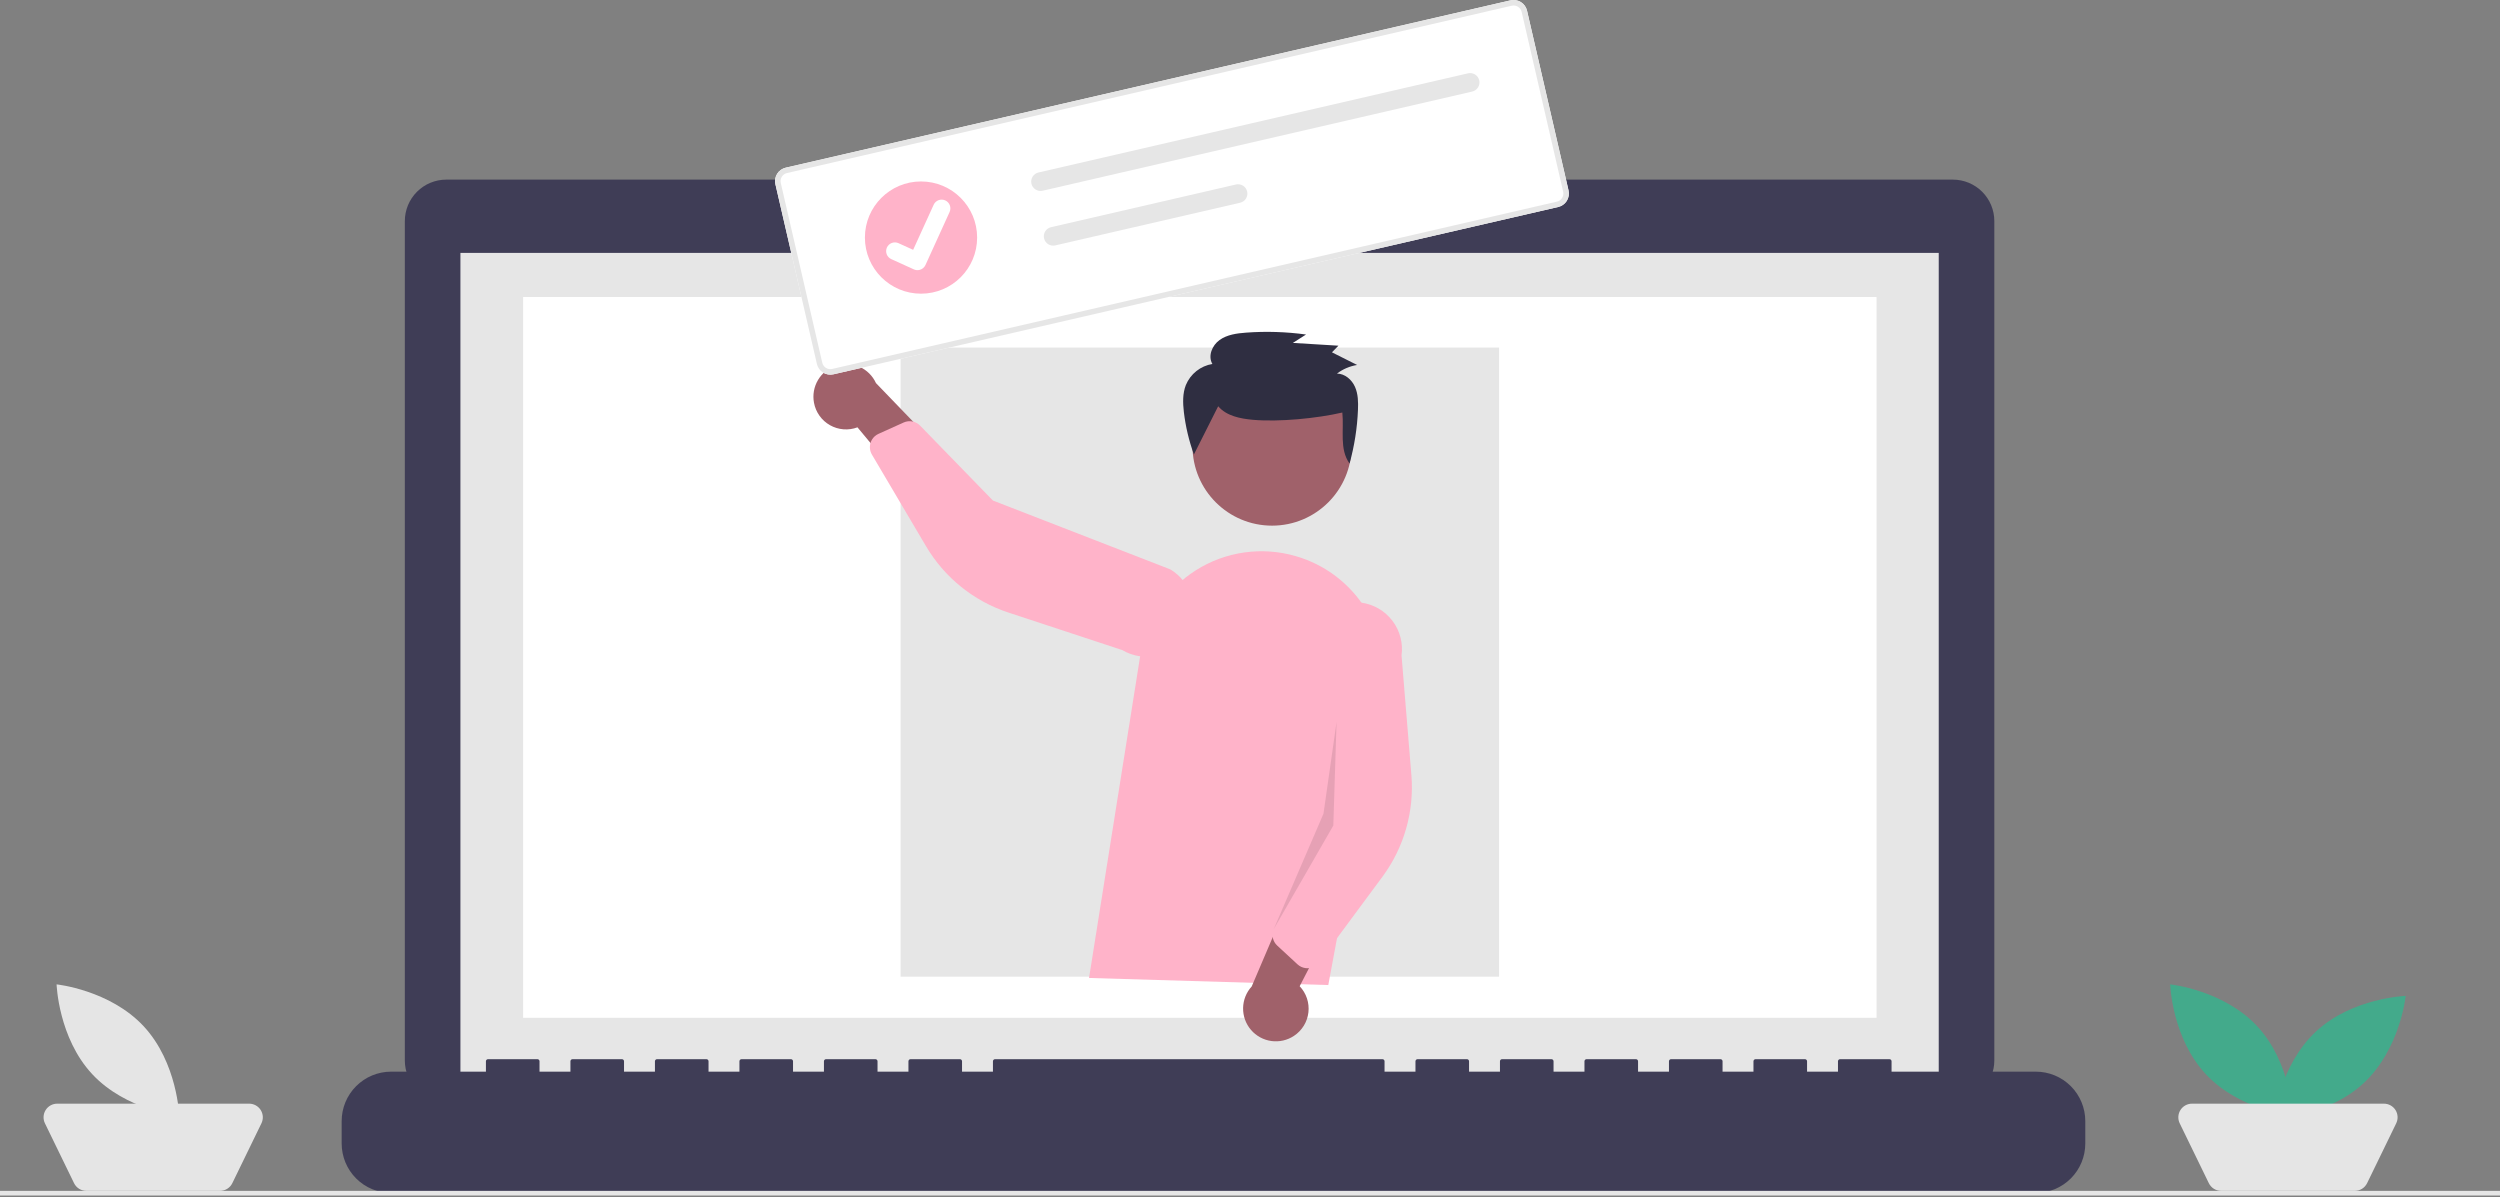
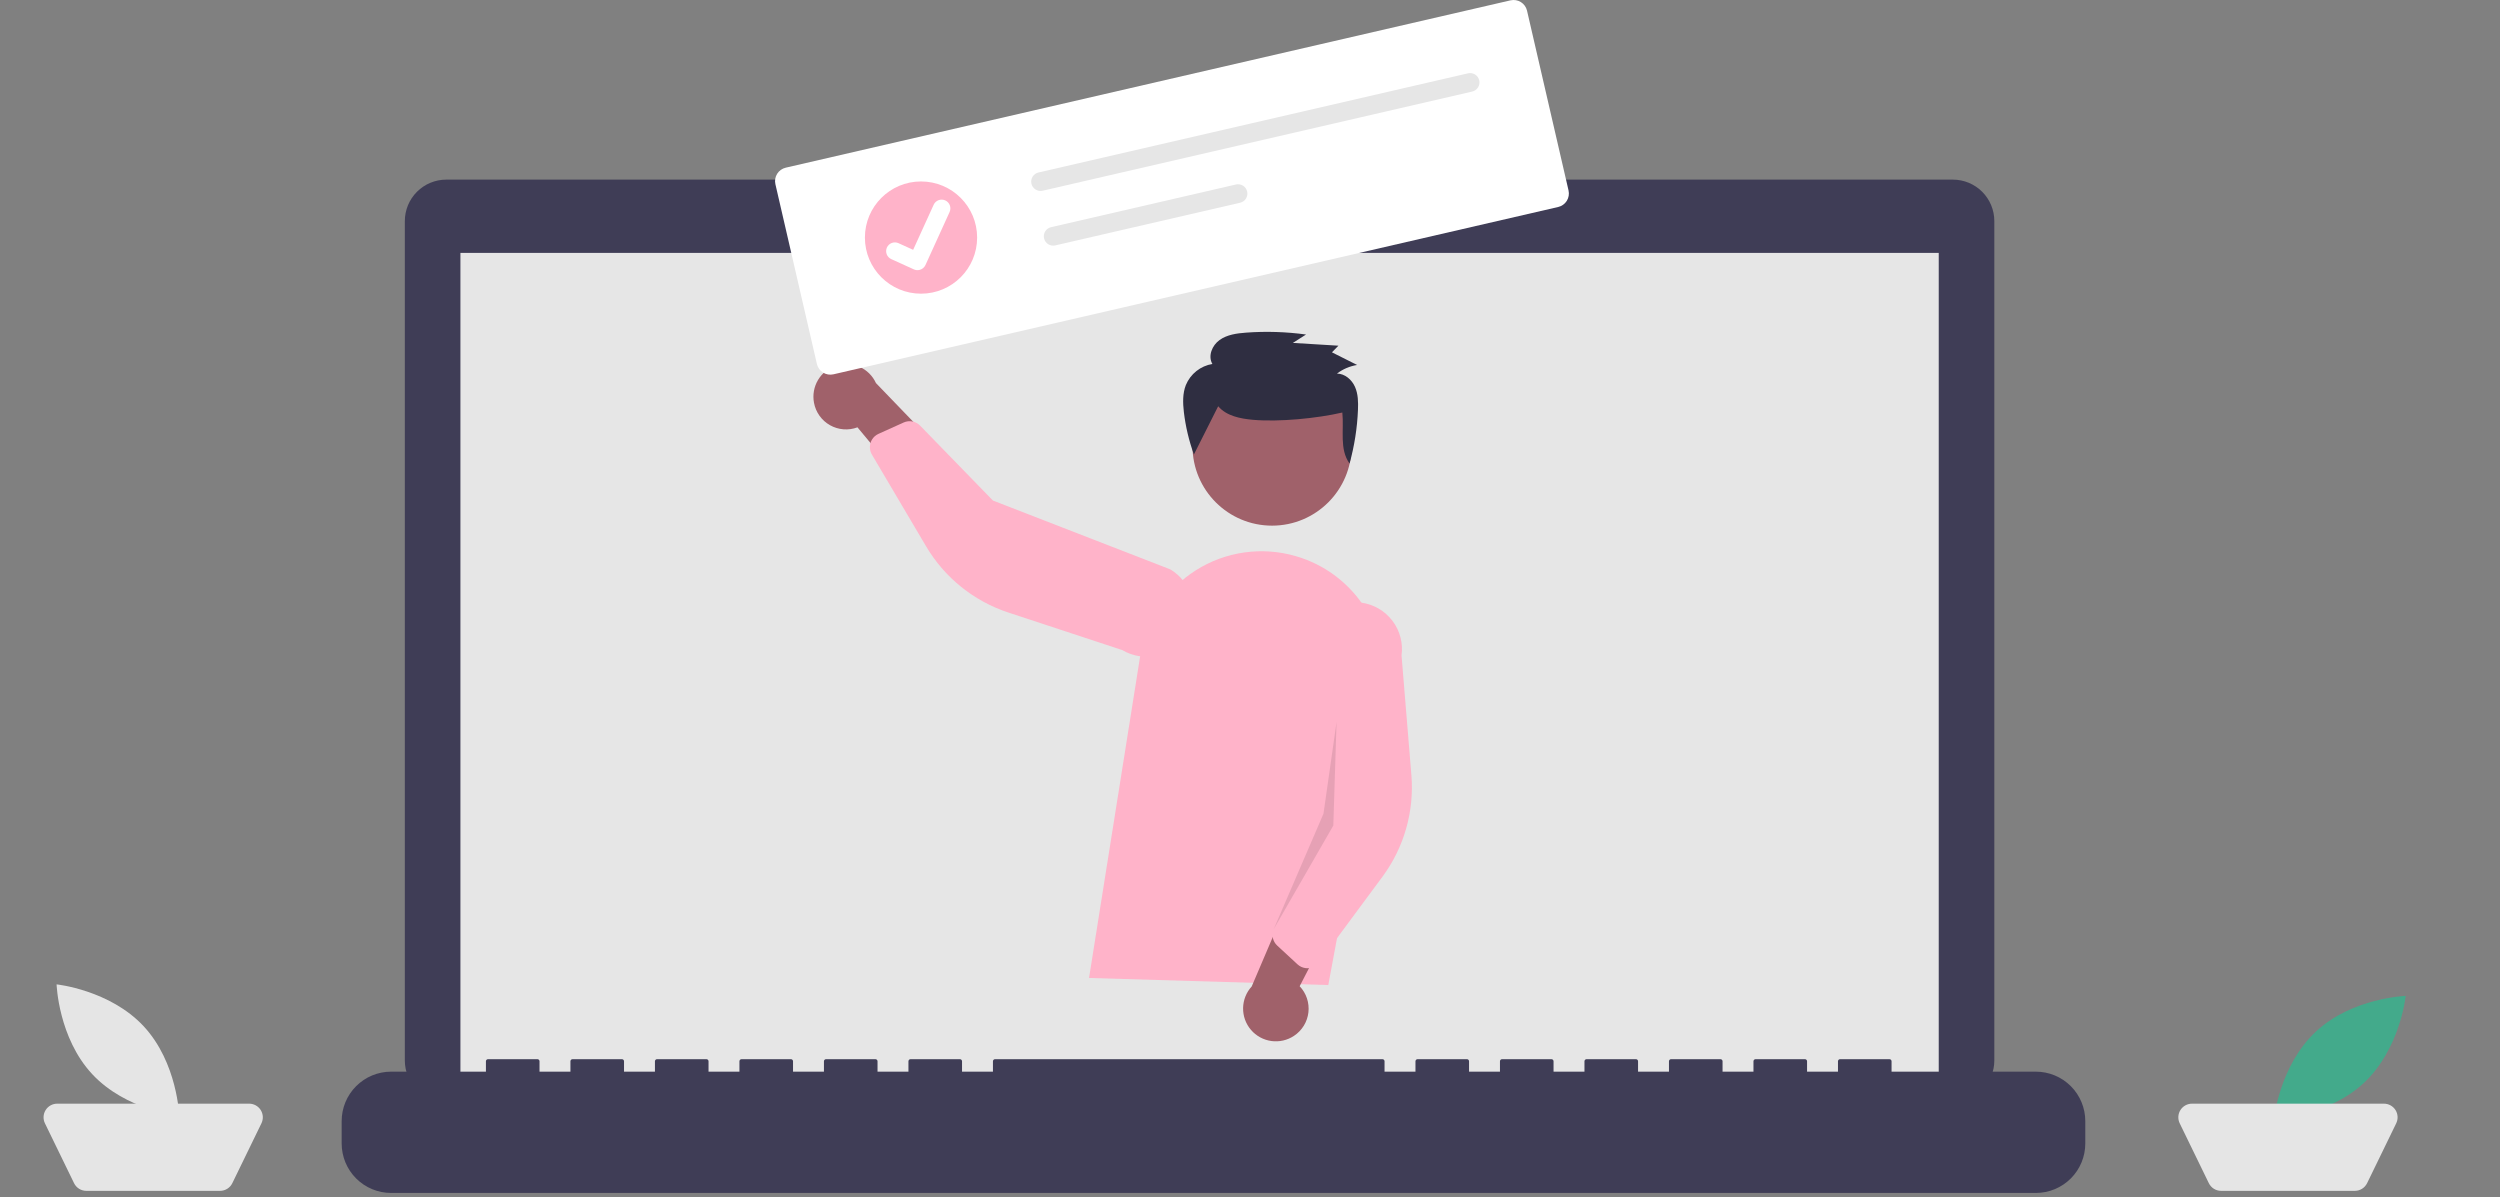
<svg xmlns="http://www.w3.org/2000/svg" width="1061" height="508" viewBox="0 0 1061 508" fill="none">
  <rect x="0" y="0" width="1061" height="508" fill="#808080" stroke="none" />
  <g clip-path="url(#clip0_86_845)">
    <path d="M828.793 76.231H568.623V70.869H450.652V76.231H189.41C184.742 76.231 180.266 78.085 176.965 81.386C173.664 84.687 171.81 89.163 171.81 93.831V450.081C171.81 454.749 173.664 459.226 176.965 462.526C180.266 465.827 184.742 467.681 189.41 467.681H828.793C833.461 467.681 837.938 465.827 841.238 462.526C844.539 459.226 846.393 454.749 846.393 450.081V93.829C846.393 89.162 844.538 84.686 841.237 81.385C837.937 78.085 833.461 76.231 828.793 76.231Z" fill="#3F3D56" />
    <path d="M822.797 107.332H195.406V461.245H822.797V107.332Z" fill="#E6E6E6" />
-     <path d="M796.404 126.048H222.013V431.961H796.404V126.048Z" fill="white" />
    <path d="M508.565 97.681C512.119 97.681 515 94.8 515 91.246C515 87.692 512.119 84.811 508.565 84.811C505.011 84.811 502.13 87.692 502.13 91.246C502.13 94.8 505.011 97.681 508.565 97.681Z" fill="#FFB3C9" />
    <path d="M864.007 454.81H802.778V450.398C802.778 450.166 802.686 449.944 802.522 449.779C802.358 449.615 802.135 449.523 801.903 449.523H780.91C780.678 449.523 780.455 449.615 780.291 449.779C780.127 449.944 780.035 450.166 780.035 450.398V454.81H766.915V450.398C766.915 450.166 766.823 449.944 766.659 449.779C766.495 449.615 766.272 449.523 766.04 449.523H745.047C744.815 449.523 744.592 449.615 744.428 449.779C744.264 449.944 744.172 450.166 744.172 450.398V454.81H731.052V450.398C731.052 450.166 730.96 449.944 730.796 449.779C730.632 449.615 730.409 449.523 730.177 449.523H709.184C708.952 449.523 708.729 449.615 708.565 449.779C708.401 449.944 708.309 450.166 708.309 450.398V454.81H695.189V450.398C695.189 450.166 695.097 449.944 694.933 449.779C694.769 449.615 694.546 449.523 694.314 449.523H673.322C673.09 449.523 672.867 449.615 672.703 449.779C672.539 449.944 672.447 450.166 672.447 450.398V454.81H659.326V450.398C659.326 450.166 659.234 449.944 659.07 449.779C658.906 449.615 658.683 449.523 658.451 449.523H637.459C637.227 449.523 637.004 449.615 636.84 449.779C636.676 449.944 636.584 450.166 636.584 450.398V454.81H623.463V450.398C623.463 450.166 623.371 449.944 623.207 449.779C623.043 449.615 622.82 449.523 622.588 449.523H601.6C601.368 449.523 601.145 449.615 600.981 449.779C600.817 449.944 600.725 450.166 600.725 450.398V454.81H587.6V450.398C587.6 450.166 587.508 449.944 587.344 449.779C587.18 449.615 586.957 449.523 586.725 449.523H422.281C422.049 449.523 421.826 449.615 421.662 449.779C421.498 449.944 421.406 450.166 421.406 450.398V454.81H408.286V450.398C408.286 450.166 408.194 449.944 408.03 449.779C407.866 449.615 407.643 449.523 407.411 449.523H386.418C386.186 449.523 385.963 449.615 385.799 449.779C385.635 449.944 385.543 450.166 385.543 450.398V454.81H372.423V450.398C372.423 450.166 372.331 449.944 372.167 449.779C372.003 449.615 371.78 449.523 371.548 449.523H350.556C350.324 449.523 350.101 449.615 349.937 449.779C349.773 449.944 349.681 450.166 349.681 450.398V454.81H336.56V450.398C336.56 450.166 336.468 449.944 336.304 449.779C336.14 449.615 335.917 449.523 335.685 449.523H314.693C314.461 449.523 314.238 449.615 314.074 449.779C313.91 449.944 313.818 450.166 313.818 450.398V454.81H300.7V450.398C300.7 450.166 300.608 449.944 300.444 449.779C300.28 449.615 300.057 449.523 299.825 449.523H278.83C278.598 449.523 278.375 449.615 278.211 449.779C278.047 449.944 277.955 450.166 277.955 450.398V454.81H264.835V450.398C264.835 450.166 264.743 449.944 264.579 449.779C264.415 449.615 264.192 449.523 263.96 449.523H242.967C242.735 449.523 242.512 449.615 242.348 449.779C242.184 449.944 242.092 450.166 242.092 450.398V454.81H228.972V450.398C228.972 450.166 228.88 449.944 228.716 449.779C228.552 449.615 228.329 449.523 228.097 449.523H207.1C206.868 449.523 206.645 449.615 206.481 449.779C206.317 449.944 206.225 450.166 206.225 450.398V454.81H165.993C160.425 454.81 155.086 457.022 151.149 460.959C147.212 464.896 145 470.235 145 475.803V485.295C145 490.863 147.212 496.203 151.149 500.14C155.086 504.076 160.425 506.288 165.993 506.288H864.007C869.575 506.288 874.914 504.077 878.851 500.14C882.788 496.203 885 490.864 885 485.296V475.804C885 470.237 882.788 464.897 878.851 460.96C874.914 457.023 869.575 454.811 864.007 454.811V454.81Z" fill="#3F3D56" />
    <path d="M636.209 147.504H382.209V414.504H636.209V147.504Z" fill="#E6E6E6" />
-     <path d="M1061 505.397H0V507.397H1061V505.397Z" fill="#E6E6E6" />
-     <path d="M957.957 435.532C972.333 450.958 973.076 473.632 973.076 473.632C973.076 473.632 950.511 471.294 936.135 455.868C921.759 440.442 921.016 417.768 921.016 417.768C921.016 417.768 943.581 420.106 957.957 435.532Z" fill="#43AA8B" />
    <path d="M1003.21 459.611C987.788 473.987 965.114 474.73 965.114 474.73C965.114 474.73 967.452 452.165 982.878 437.789C998.304 423.413 1020.98 422.67 1020.98 422.67C1020.98 422.67 1018.64 445.235 1003.21 459.611Z" fill="#43AA8B" />
    <path d="M999.38 505.396H942.641C941.552 505.397 940.486 505.091 939.563 504.513C938.64 503.936 937.898 503.11 937.422 502.131L925.069 476.738C924.638 475.853 924.439 474.874 924.49 473.891C924.542 472.908 924.843 471.954 925.365 471.12C925.887 470.286 926.613 469.598 927.474 469.121C928.336 468.645 929.304 468.395 930.288 468.396H1011.73C1012.72 468.395 1013.69 468.645 1014.55 469.121C1015.41 469.598 1016.13 470.286 1016.66 471.12C1017.18 471.954 1017.48 472.908 1017.53 473.891C1017.58 474.874 1017.38 475.853 1016.95 476.738L1004.6 502.132C1004.12 503.111 1003.38 503.937 1002.46 504.514C1001.54 505.092 1000.47 505.398 999.381 505.397L999.38 505.396Z" fill="#E5E5E5" />
    <path d="M60.957 435.532C75.333 450.958 76.076 473.632 76.076 473.632C76.076 473.632 53.511 471.294 39.135 455.868C24.759 440.442 24.016 417.768 24.016 417.768C24.016 417.768 46.581 420.106 60.957 435.532Z" fill="#E5E5E5" />
    <path d="M93.38 505.396H36.641C35.553 505.397 34.486 505.091 33.563 504.513C32.64 503.936 31.898 503.11 31.422 502.131L19.069 476.738C18.638 475.853 18.439 474.874 18.491 473.891C18.542 472.908 18.843 471.954 19.365 471.12C19.887 470.286 20.613 469.598 21.474 469.121C22.336 468.645 23.304 468.395 24.288 468.396H105.734C106.718 468.395 107.687 468.645 108.548 469.121C109.409 469.598 110.135 470.286 110.657 471.12C111.179 471.954 111.48 472.908 111.532 473.891C111.584 474.874 111.385 475.853 110.953 476.738L98.6 502.132C98.124 503.111 97.382 503.937 96.46 504.514C95.537 505.092 94.47 505.398 93.381 505.397L93.38 505.396Z" fill="#E5E5E5" />
    <path d="M539.856 223.087C558.499 223.087 573.613 207.974 573.613 189.33C573.613 170.687 558.499 155.573 539.856 155.573C521.212 155.573 506.099 170.687 506.099 189.33C506.099 207.974 521.212 223.087 539.856 223.087Z" fill="#A0616A" />
    <path d="M462.186 415.054L483.986 277.817C485.145 270.521 487.844 263.555 491.905 257.382C495.966 251.21 501.294 245.974 507.536 242.021C513.778 238.068 520.79 235.49 528.106 234.458C535.421 233.427 542.873 233.964 549.965 236.036C562.364 239.622 572.981 247.702 579.741 258.697C586.502 269.692 588.921 282.813 586.526 295.496L563.726 418.055L462.186 415.054Z" fill="#FFB3C9" />
    <path d="M549.176 439.609C550.862 438.496 552.283 437.026 553.34 435.304C554.397 433.582 555.063 431.649 555.292 429.641C555.52 427.634 555.306 425.601 554.664 423.685C554.022 421.769 552.968 420.017 551.576 418.553L574.111 374.914L548.733 377.622L531.224 418.648C528.929 421.152 527.63 424.41 527.572 427.806C527.515 431.202 528.703 434.502 530.913 437.082C533.122 439.662 536.2 441.344 539.564 441.81C542.929 442.275 546.348 441.493 549.175 439.61L549.176 439.609Z" fill="#A0616A" />
    <path d="M554.002 410.856C552.755 410.68 551.592 410.128 550.667 409.274L542.045 401.307C541.114 400.442 540.471 399.312 540.202 398.07C539.934 396.828 540.054 395.533 540.545 394.361L557.777 353.516L555.332 272.811C556.046 267.575 558.811 262.838 563.018 259.641C567.226 256.443 572.531 255.048 577.767 255.763C583.002 256.477 587.74 259.242 590.937 263.449C594.134 267.656 595.529 272.961 594.815 278.197L598.995 328.93C600.266 344.328 595.9 359.662 586.711 372.082L559.838 408.411C559.321 409.109 558.663 409.691 557.906 410.118C557.15 410.545 556.312 410.808 555.447 410.89C554.966 410.936 554.481 410.925 554.002 410.856Z" fill="#FFB3C9" />
    <path d="M345.459 170.938C345.827 172.925 346.626 174.807 347.799 176.451C348.973 178.096 350.493 179.463 352.253 180.457C354.012 181.45 355.968 182.046 357.982 182.202C359.996 182.358 362.021 182.07 363.912 181.359L395.312 219.125L402.712 194.699L371.76 162.58C370.348 159.492 367.854 157.028 364.75 155.652C361.646 154.277 358.145 154.085 354.909 155.113C351.673 156.142 348.925 158.319 347.184 161.234C345.444 164.15 344.829 167.602 345.459 170.938Z" fill="#A0616A" />
    <path d="M370.056 186.592C370.704 185.513 371.666 184.657 372.813 184.138L383.513 179.305C384.673 178.785 385.964 178.633 387.213 178.87C388.462 179.107 389.607 179.722 390.495 180.632L421.389 212.425L496.661 241.64C498.912 242.976 500.878 244.742 502.447 246.837C504.015 248.933 505.155 251.317 505.802 253.854C506.449 256.39 506.589 259.029 506.216 261.62C505.842 264.211 504.961 266.703 503.624 268.953C502.287 271.203 500.52 273.168 498.423 274.735C496.327 276.302 493.942 277.441 491.405 278.086C488.868 278.731 486.229 278.87 483.638 278.494C481.048 278.119 478.557 277.237 476.307 275.898L427.96 259.966C413.286 255.133 400.866 245.134 393.012 231.829L370.036 192.919C369.595 192.171 369.316 191.338 369.218 190.475C369.119 189.612 369.204 188.738 369.465 187.909C369.611 187.449 369.81 187.007 370.059 186.593L370.056 186.592Z" fill="#FFB3C9" />
    <path opacity="0.1" d="M567.237 306.383L565.863 350.364L540.544 394.364L561.685 345.334L567.237 306.383Z" fill="black" />
    <path d="M516.995 172.41C520.477 176.531 526.369 177.693 531.805 178.17C542.844 179.138 558.896 177.57 569.684 175.077C570.454 182.54 568.355 190.586 572.75 196.725C574.81 189.293 576.009 181.648 576.321 173.942C576.454 170.642 576.402 167.218 575.059 164.184C573.716 161.15 570.787 158.575 567.414 158.548C569.92 156.647 572.855 155.392 575.961 154.894L565.281 149.527L568.024 146.711L548.688 145.528L554.288 141.97C545.859 140.813 537.332 140.545 528.847 141.17C524.907 141.46 520.787 142.015 517.595 144.298C514.403 146.581 512.558 151.118 514.54 154.47C512.058 154.878 509.722 155.912 507.753 157.475C505.783 159.038 504.245 161.078 503.284 163.401C501.861 167.009 501.991 171.017 502.43 174.862C503.158 181.012 504.588 187.058 506.69 192.882" fill="#2F2E41" />
    <path d="M661.305 87.844L353.707 158.859C352.196 159.205 350.61 158.939 349.296 158.118C347.981 157.296 347.046 155.987 346.696 154.478L329.08 78.176C328.733 76.665 329 75.079 329.821 73.764C330.642 72.45 331.951 71.515 333.461 71.164L641.059 0.15C642.57 -0.197 644.156 0.069 645.471 0.891C646.785 1.712 647.72 3.021 648.07 4.531L665.686 80.833C666.033 82.343 665.766 83.93 664.945 85.244C664.124 86.559 662.815 87.493 661.305 87.844Z" fill="white" />
-     <path d="M661.305 87.844L353.707 158.859C352.196 159.205 350.61 158.939 349.296 158.118C347.981 157.296 347.046 155.987 346.696 154.478L329.08 78.176C328.733 76.665 329 75.079 329.821 73.764C330.642 72.45 331.951 71.515 333.461 71.164L641.059 0.15C642.57 -0.197 644.156 0.069 645.471 0.891C646.785 1.712 647.72 3.021 648.07 4.531L665.686 80.833C666.033 82.343 665.766 83.93 664.945 85.244C664.124 86.559 662.815 87.493 661.305 87.844ZM333.987 73.443C333.081 73.654 332.296 74.215 331.803 75.003C331.31 75.792 331.15 76.744 331.358 77.651L348.974 153.953C349.184 154.859 349.745 155.644 350.534 156.137C351.323 156.63 352.275 156.79 353.181 156.582L660.779 85.567C661.685 85.357 662.471 84.796 662.964 84.007C663.457 83.218 663.617 82.266 663.408 81.36L645.792 5.057C645.582 4.151 645.021 3.365 644.233 2.872C643.444 2.379 642.492 2.219 641.585 2.428L333.987 73.443Z" fill="#E6E6E6" />
    <path d="M440.721 73.207C440.213 73.324 439.732 73.539 439.307 73.841C438.882 74.143 438.521 74.525 438.244 74.967C437.967 75.409 437.779 75.9 437.692 76.414C437.605 76.928 437.621 77.454 437.737 77.963C437.853 78.471 438.069 78.951 438.371 79.376C438.673 79.801 439.056 80.162 439.497 80.439C439.939 80.716 440.431 80.903 440.945 80.99C441.459 81.077 441.985 81.062 442.493 80.945L442.507 80.942L624.819 38.852C625.843 38.614 626.731 37.979 627.288 37.087C627.844 36.194 628.024 35.118 627.787 34.093C627.551 33.069 626.917 32.18 626.026 31.622C625.135 31.064 624.058 30.882 623.033 31.117L440.721 73.207Z" fill="#E6E6E6" />
    <path d="M446.078 96.412C445.57 96.528 445.09 96.743 444.665 97.045C444.24 97.347 443.878 97.73 443.601 98.171C443.324 98.613 443.137 99.105 443.05 99.619C442.963 100.133 442.978 100.659 443.094 101.167C443.211 101.676 443.426 102.156 443.728 102.581C444.03 103.006 444.413 103.367 444.855 103.644C445.296 103.921 445.788 104.108 446.302 104.195C446.816 104.282 447.342 104.266 447.851 104.15L447.864 104.147L526.314 86.035C527.339 85.8 528.23 85.167 528.789 84.275C529.348 83.383 529.53 82.306 529.295 81.281C529.06 80.255 528.427 79.364 527.536 78.805C526.644 78.245 525.567 78.063 524.541 78.297L524.528 78.301L446.078 96.412Z" fill="#E6E6E6" />
    <path d="M390.88 124.637C404.033 124.637 414.694 113.975 414.694 100.823C414.694 87.671 404.033 77.009 390.88 77.009C377.728 77.009 367.066 87.671 367.066 100.823C367.066 113.975 377.728 124.637 390.88 124.637Z" fill="#FFB3C9" />
    <path d="M390.211 114.561C389.431 114.742 388.614 114.665 387.883 114.341L387.837 114.32L378.255 109.97C377.81 109.769 377.409 109.482 377.075 109.125C376.741 108.768 376.481 108.349 376.31 107.892C376.138 107.435 376.058 106.948 376.074 106.46C376.091 105.972 376.203 105.492 376.406 105.047C376.608 104.602 376.896 104.202 377.253 103.869C377.61 103.536 378.029 103.276 378.487 103.105C378.944 102.934 379.431 102.854 379.919 102.872C380.407 102.889 380.887 103.002 381.332 103.205L387.541 106.032L396.251 86.892C396.659 85.996 397.406 85.298 398.328 84.953C399.251 84.608 400.272 84.643 401.168 85.05L401.116 85.175L401.171 85.05C402.067 85.459 402.763 86.206 403.108 87.128C403.453 88.05 403.419 89.071 403.012 89.968L392.767 112.483C392.529 113.002 392.176 113.459 391.733 113.819C391.29 114.179 390.771 114.432 390.214 114.559L390.211 114.561Z" fill="white" />
  </g>
  <defs>
    <clipPath id="clip0_86_845">
      <rect width="1061" height="507.397" fill="white" />
    </clipPath>
  </defs>
</svg>